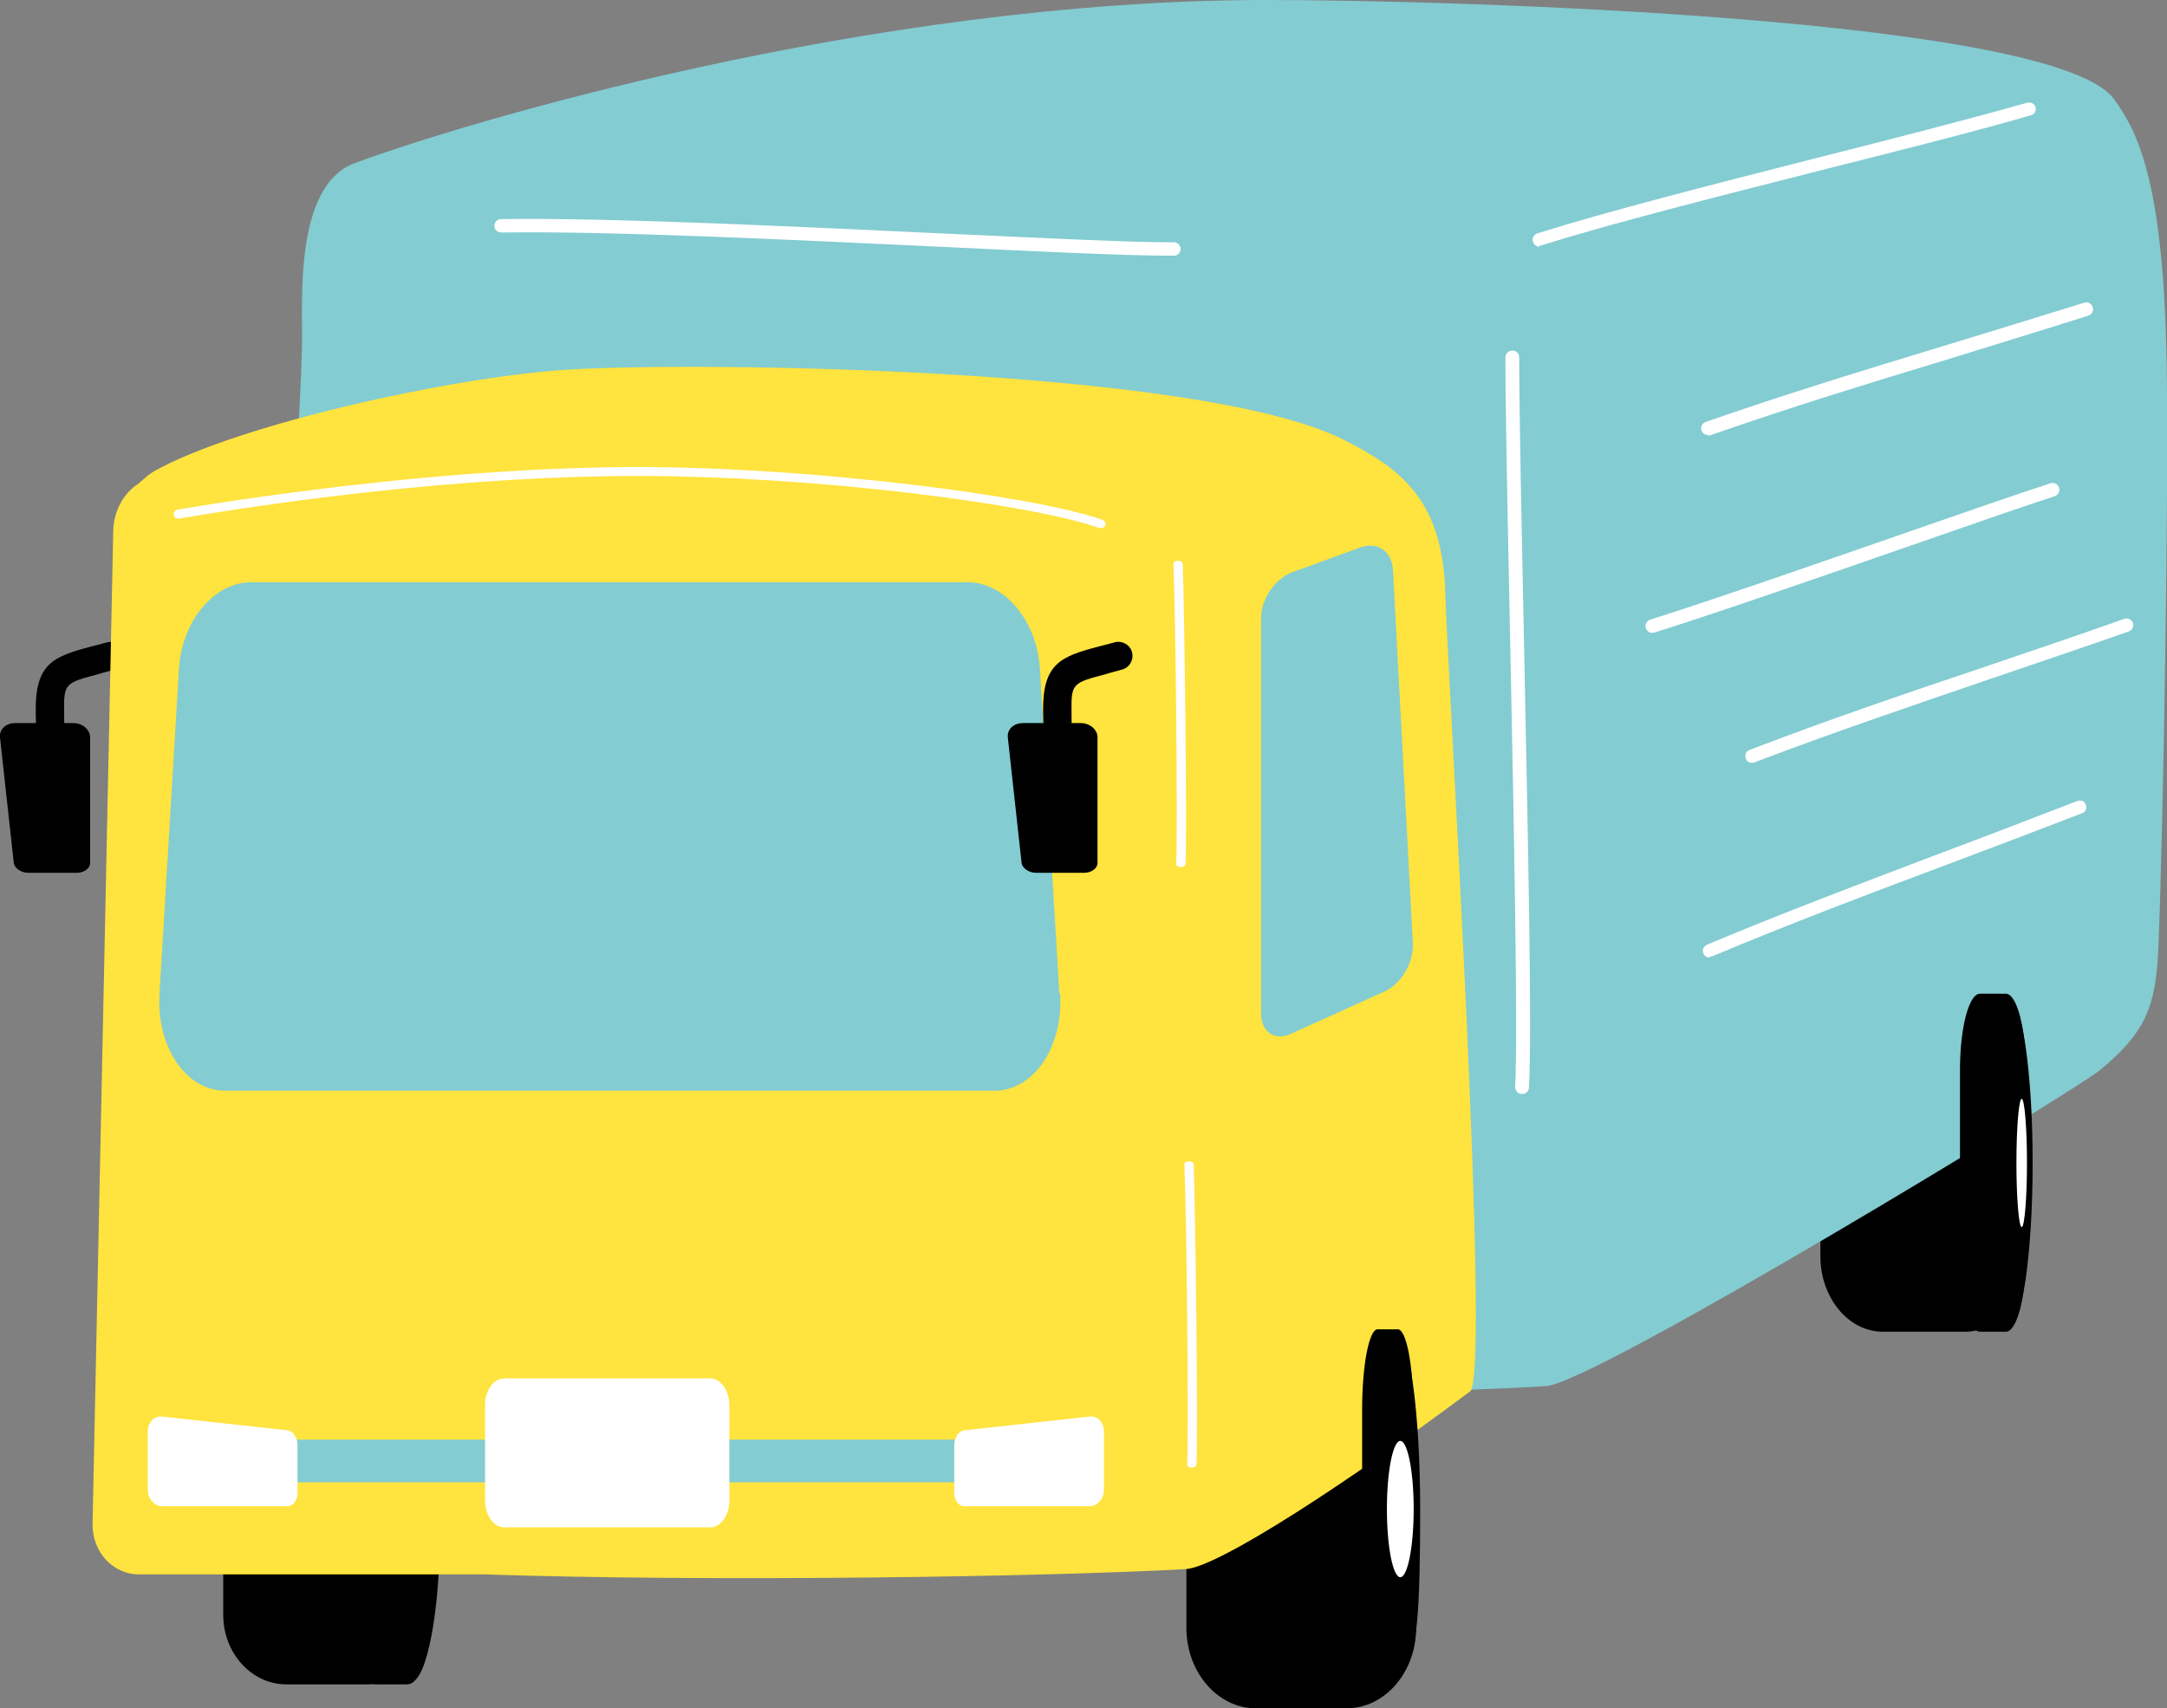
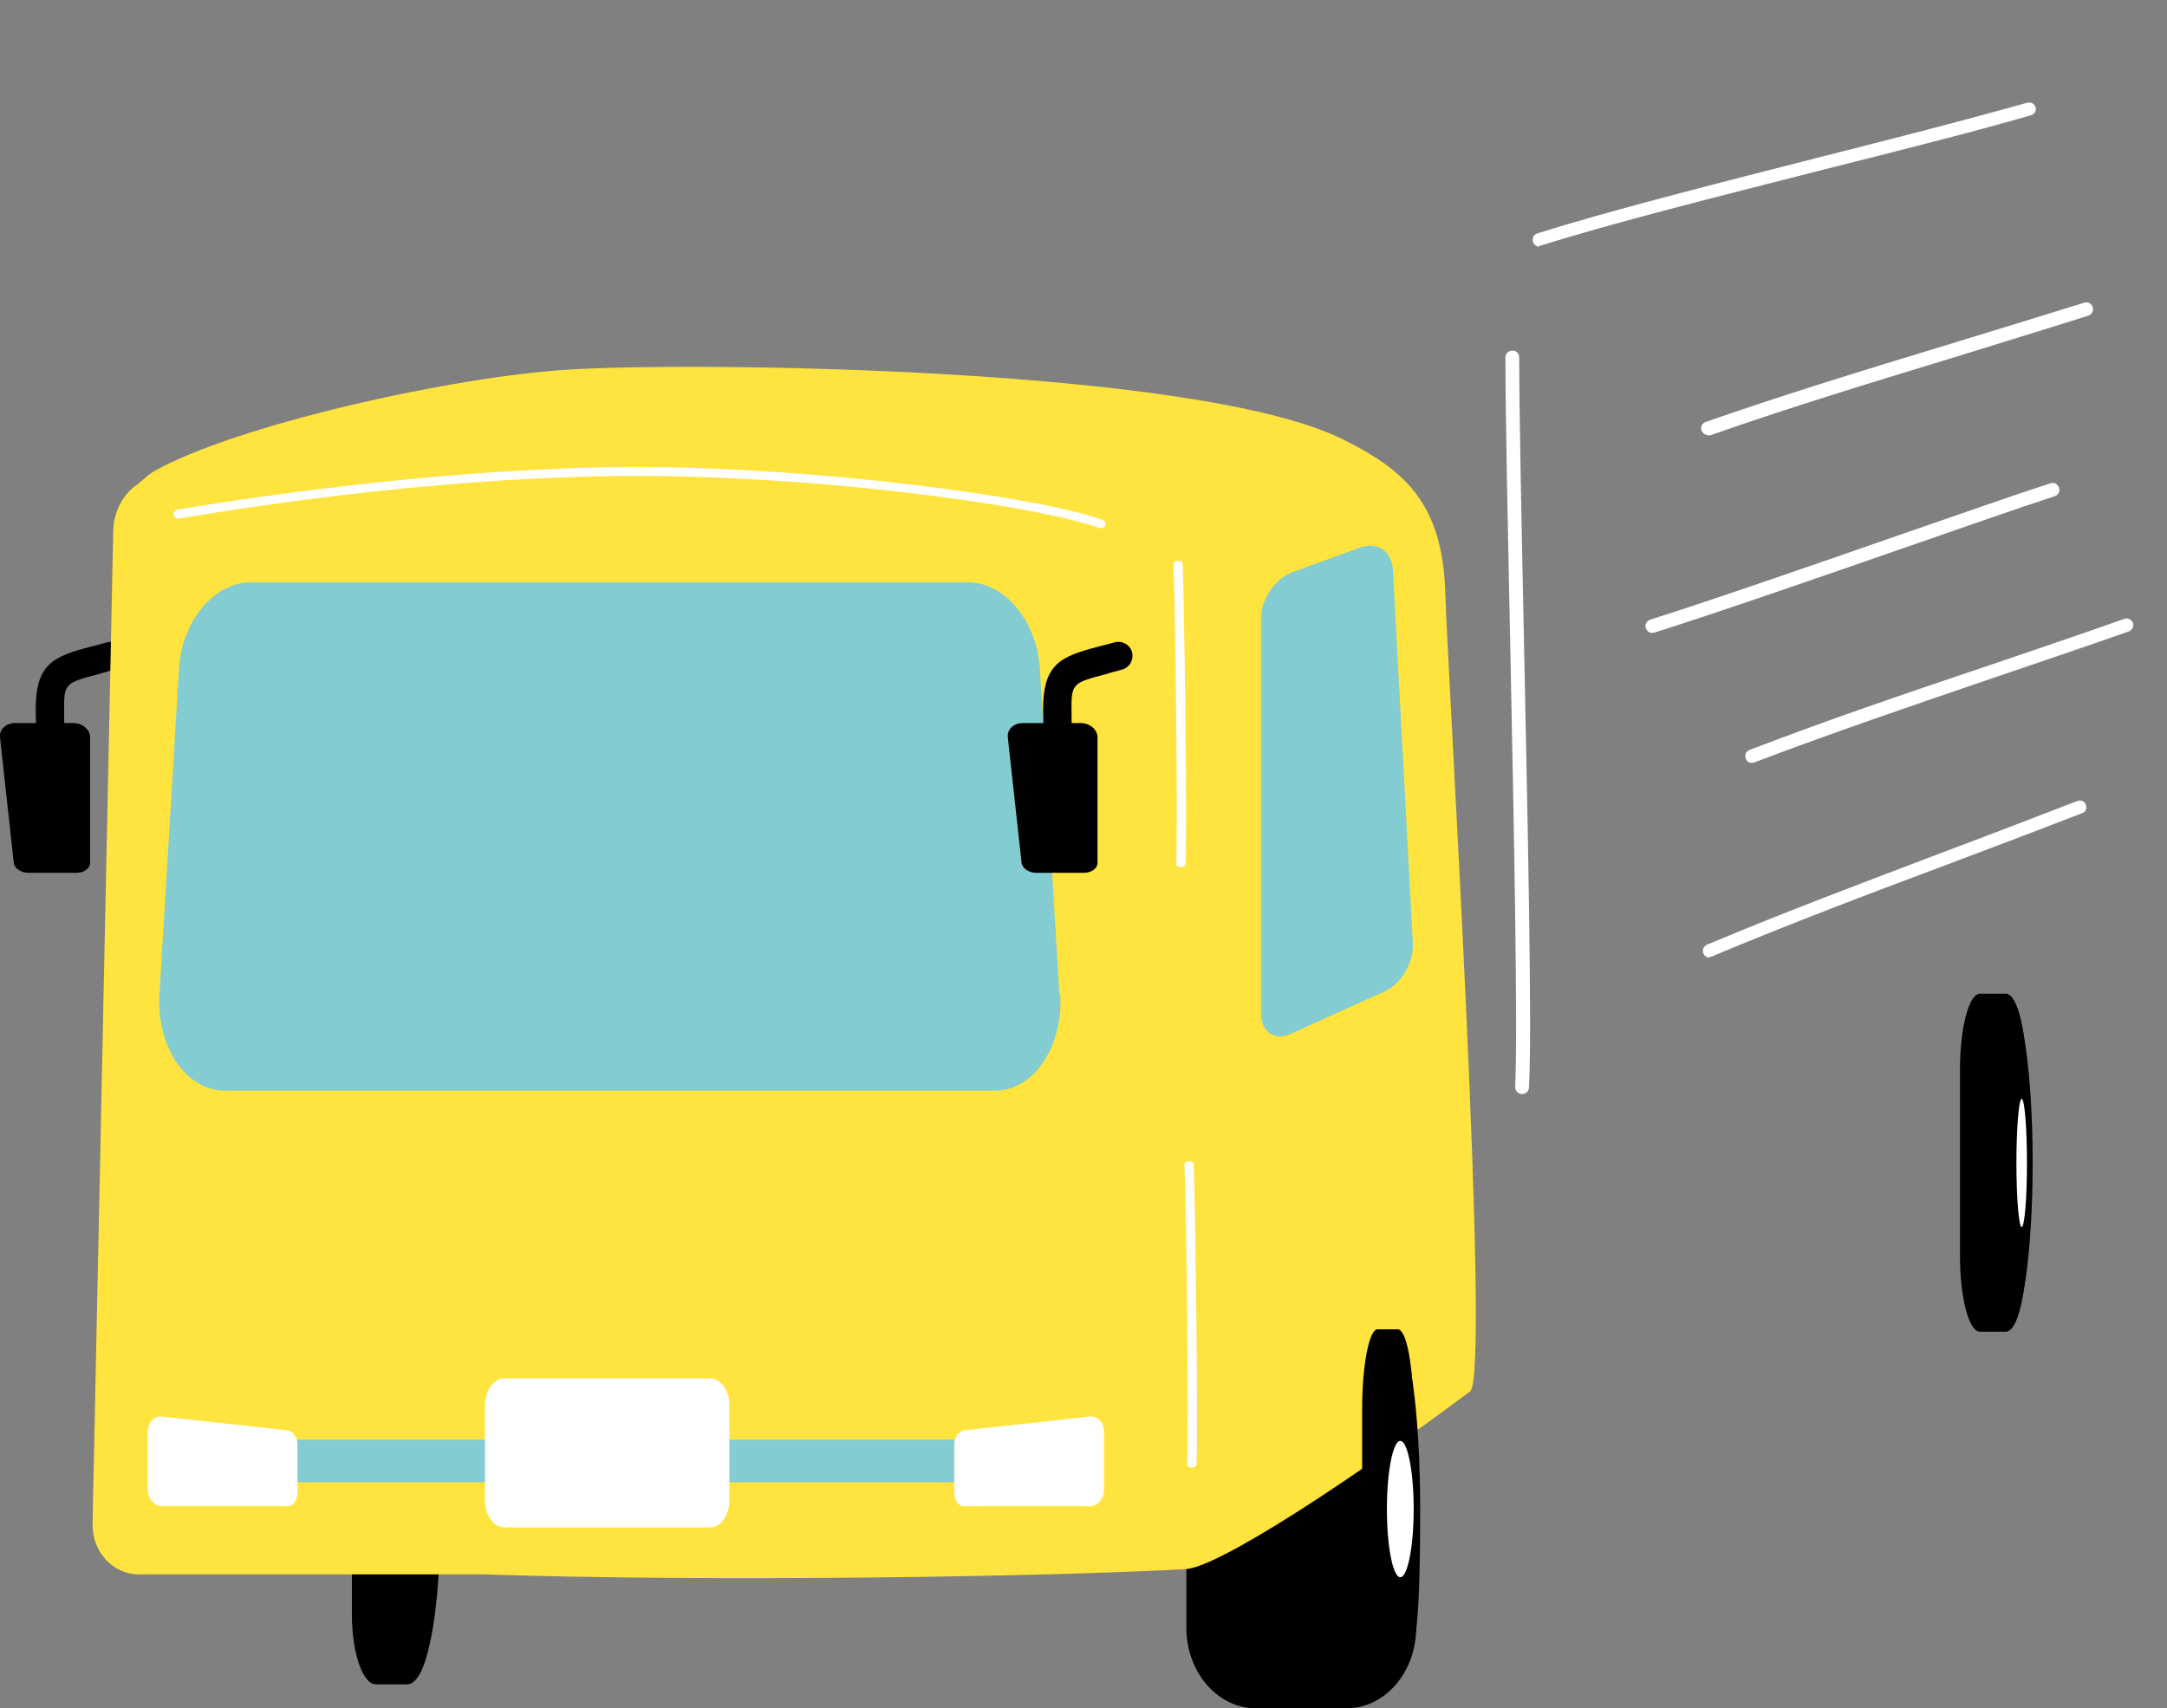
<svg xmlns="http://www.w3.org/2000/svg" id="_レイヤー_2" data-name="レイヤー 2" width="53.39" height="42.1" viewBox="0 0 53.39 42.1">
  <rect x="0" y="0" width="53.39" height="42.1" fill="#808080" stroke="none" />
  <defs>
    <style>
      .cls-1, .cls-2, .cls-3, .cls-4 {
        stroke-width: 0px;
      }

      .cls-2 {
        fill: #83ccd2;
      }

      .cls-3 {
        fill: #fff;
      }

      .cls-4 {
        fill: #ffe33f;
      }
    </style>
  </defs>
  <g id="layout">
    <g>
-       <path class="cls-1" d="M44.85,30.96c0,1.02.69,1.86,1.54,1.86h2.02c.85,0,1.54-.84,1.54-1.86v-4.61c0-1.02-.69-1.86-1.54-1.86h-2.02c-.85,0-1.54.84-1.54,1.86v4.61Z" />
-       <path class="cls-2" d="M53.38,8.89c-.08-4.51-.75-5.69-1.29-6.44C50.65.44,35.85,0,31.2,0,21.41,0,11.32,3.06,8.74,4.02c-1.54.57-1.27,3.57-1.3,4.55-.19,6.79-2.17,24.26-2.17,24.26-.02.76,2.25,1.39,3,1.39h10c6.61.21,15.81.19,19.82-.06,1.19-.07,13.04-7.29,13.64-7.78,1.13-.94,1.39-1.55,1.45-3.08.12-2.96.26-11.32.2-14.4Z" />
      <g>
        <path class="cls-1" d="M1.81,17.82c.22,0,.41.16.41.35v3.1c0,.13-.15.24-.33.24H.7c-.18,0-.34-.11-.36-.24L0,18.17c-.02-.19.14-.35.37-.35h1.44Z" />
        <path class="cls-1" d="M1.27,19.66c-.19,0-.35-.16-.35-.35,0-.24,0-.4-.01-.64,0-.24-.02-.56-.03-1.11-.02-1.21.43-1.38,1.38-1.63.12-.03.24-.06.38-.1.19-.05.38.06.43.24.05.19-.06.38-.24.43-.14.04-.27.07-.39.11-.84.22-.87.23-.86.94,0,.55.02.86.03,1.1,0,.25.01.41.01.66,0,.19-.16.35-.35.35Z" />
      </g>
      <g>
-         <path class="cls-1" d="M5.5,39.8c0,.94.7,1.71,1.55,1.71h2.03c.85,0,1.55-.77,1.55-1.71v-4.23c0-.94-.7-1.71-1.55-1.71h-2.03c-.85,0-1.55.77-1.55,1.71v4.23Z" />
        <g>
          <path class="cls-1" d="M8.67,39.8c0,.94.27,1.71.59,1.71h.77c.33,0,.59-.77.59-1.71v-4.23c0-.94-.27-1.71-.59-1.71h-.77c-.33,0-.59.77-.59,1.71v4.23Z" />
          <ellipse class="cls-1" cx="10.11" cy="37.68" rx=".73" ry="3.75" />
        </g>
      </g>
      <path class="cls-1" d="M29.23,40.12c0,1.09.77,1.98,1.71,1.98h2.24c.94,0,1.71-.89,1.71-1.98v-4.91c0-1.09-.77-1.98-1.71-1.98h-2.24c-.94,0-1.71.89-1.71,1.98v4.91Z" />
      <path class="cls-4" d="M33.09,10.83c-3.56-1.78-15.99-1.92-19.1-1.72-2.89.18-8.14,1.36-10.17,2.49-.1.06-.19.12-.27.2-.05.04-.1.08-.14.12-.36.23-.61.67-.62,1.16l-.51,24.48c-.01.68.5,1.24,1.14,1.24h8.51c5.62.19,13.87.06,17.28-.13.81-.04,4.12-2.22,7.01-4.38.52-.39-.56-17.79-.61-19.65-.06-2.27-1.04-3.07-2.52-3.81Z" />
      <path class="cls-2" d="M5.05,36.1c0,.24.13.43.3.43h20.14c.16,0,.3-.19.3-.43v-.19c0-.24-.13-.43-.3-.43H5.35c-.16,0-.3.19-.3.43v.19Z" />
      <g>
        <path class="cls-1" d="M48.29,30.96c0,1.02.22,1.86.49,1.86h.64c.27,0,.49-.84.49-1.86v-4.61c0-1.02-.22-1.86-.49-1.86h-.64c-.27,0-.49.84-.49,1.86v4.61Z" />
        <path class="cls-1" d="M48.88,28.66c0,2.25.27,4.08.6,4.08s.6-1.82.6-4.08-.27-4.08-.6-4.08-.6,1.82-.6,4.08Z" />
        <path class="cls-3" d="M49.68,28.66c0,.87.06,1.58.13,1.58s.13-.71.13-1.58-.06-1.58-.13-1.58-.13.71-.13,1.58Z" />
      </g>
      <path class="cls-1" d="M33.57,39.65c0,1.09.97.73.97.73.21,0,.24-.07.28-.73v-4.91c0-1.09-.17-1.98-.38-1.98h-.5c-.21,0-.38.89-.38,1.98v4.91Z" />
      <path class="cls-1" d="M33.76,37.19c0,2.4.48,3.76.82,3.76s.41-1.36.41-3.76-.27-4.35-.61-4.35-.61,1.95-.61,4.35Z" />
      <path class="cls-3" d="M34.17,37.19c0,.93.15,1.68.33,1.68s.33-.75.33-1.68-.15-1.68-.33-1.68-.33.75-.33,1.68Z" />
      <path class="cls-3" d="M29.36,36.17c.06,0,.11-.03.12-.07.04-.97-.03-6.34-.07-7.41,0-.04-.06-.07-.12-.07-.06,0-.11.03-.11.07.05,1.07.11,6.44.07,7.41,0,.04.05.07.11.07Z" />
      <path class="cls-3" d="M27.12,13.03s.09-.03.11-.08c.02-.06-.01-.12-.07-.14-1.66-.59-7.14-1.3-11.45-1.3s-9.02.66-11.34,1.05c-.06.01-.1.07-.09.13.01.06.07.1.13.09,2.31-.39,6.85-1.05,11.3-1.05s9.73.7,11.37,1.28c.01,0,.03,0,.04,0Z" />
      <path class="cls-3" d="M11.95,36.98c0,.36.21.66.47.66h5.08c.26,0,.47-.3.47-.66v-2.35c0-.36-.21-.66-.47-.66h-5.08c-.26,0-.47.3-.47.66v2.35Z" />
      <path class="cls-2" d="M26.1,24.49l-.03-.51-.45-7.5c-.07-1.18-.87-2.13-1.77-2.13H6.18c-.9,0-1.7.95-1.77,2.13l-.45,7.5-.03.51c-.08,1.31.65,2.39,1.62,2.39h18.95c.97,0,1.7-1.08,1.62-2.39Z" />
      <g>
        <path class="cls-3" d="M3.64,36.71c0,.22.16.41.35.41h3.1c.13,0,.24-.15.24-.33v-1.18c0-.18-.11-.34-.24-.36l-3.1-.34c-.19-.02-.35.14-.35.37v1.44Z" />
        <path class="cls-3" d="M27.2,36.71c0,.22-.16.41-.35.41h-3.1c-.13,0-.24-.15-.24-.33v-1.18c0-.18.11-.34.24-.36l3.1-.34c.19-.02.35.14.35.37v1.44Z" />
      </g>
      <path class="cls-3" d="M29.09,21.37c.06,0,.11-.03.12-.07.04-.97-.03-6.34-.07-7.41,0-.04-.06-.07-.12-.07-.06,0-.11.03-.11.07.05,1.07.11,6.44.07,7.41,0,.04.05.07.11.07Z" />
      <g>
        <path class="cls-1" d="M26.63,17.82c.22,0,.41.16.41.35v3.1c0,.13-.15.24-.33.24h-1.18c-.18,0-.34-.11-.36-.24l-.34-3.1c-.02-.19.14-.35.37-.35h1.44Z" />
        <path class="cls-1" d="M26.09,19.66c-.19,0-.35-.16-.35-.35,0-.24,0-.4-.01-.64,0-.24-.02-.56-.03-1.11-.02-1.21.43-1.38,1.38-1.63.12-.03.24-.06.38-.1.19-.05.38.06.43.24.05.19-.06.38-.24.43-.14.04-.27.07-.39.11-.84.22-.87.23-.86.94,0,.55.02.86.03,1.1,0,.25.01.41.01.66,0,.19-.16.35-.35.35Z" />
      </g>
      <path class="cls-2" d="M34.81,23.26c.02.46-.29.99-.69,1.17l-2.32,1.05c-.4.18-.73-.05-.73-.51v-9.74c0-.46.34-.96.75-1.12l1.7-.62c.42-.15.78.1.8.57l.49,9.19Z" />
-       <path class="cls-3" d="M28.76,6.3c-1.02,0-3.16-.1-5.62-.22-3.63-.17-8.16-.39-10.79-.35-.09,0-.17-.07-.17-.16,0-.09.07-.17.16-.17,2.65-.04,7.17.18,10.81.35,2.6.12,4.84.23,5.77.22h0c.09,0,.16.07.17.16,0,.09-.07.17-.16.17-.05,0-.11,0-.17,0Z" />
      <path class="cls-3" d="M37.93,6.08c-.07,0-.14-.05-.16-.12-.03-.09.02-.18.11-.21,1.75-.55,4.34-1.21,6.85-1.85,1.94-.49,3.77-.96,5.22-1.37.09-.02.18.03.2.11.03.09-.03.18-.11.2-1.45.42-3.29.88-5.23,1.37-2.51.64-5.1,1.29-6.84,1.84-.02,0-.03,0-.05,0Z" />
      <path class="cls-3" d="M42.08,10.72c-.07,0-.13-.04-.16-.11-.03-.09.02-.18.1-.21,1.98-.69,3.91-1.28,5.95-1.9,1.09-.33,2.21-.68,3.38-1.04.09-.03.18.02.21.11.03.09-.02.18-.11.21-1.17.37-2.29.71-3.38,1.05-2.04.62-3.97,1.21-5.94,1.9-.02,0-.04,0-.05,0Z" />
      <path class="cls-3" d="M37.49,26.96s0,0,0,0c-.09,0-.16-.08-.16-.17.07-1.39-.03-6.41-.12-10.84-.06-2.95-.12-5.73-.12-7.14,0-.09.07-.17.17-.17s.17.07.17.17c0,1.41.06,4.19.12,7.13.09,4.43.2,9.46.12,10.86,0,.09-.08.16-.16.16Z" />
      <path class="cls-3" d="M40.71,15.6c-.07,0-.14-.05-.16-.12-.03-.09.02-.18.11-.21,1.61-.51,4.02-1.35,6.15-2.09,1.56-.54,2.9-1.01,3.71-1.27.09-.03.18.02.21.11.03.09-.02.18-.11.21-.8.26-2.15.73-3.7,1.27-2.13.74-4.55,1.58-6.16,2.09-.02,0-.03,0-.05,0Z" />
      <path class="cls-3" d="M43.16,18.8c-.07,0-.13-.04-.15-.11-.03-.09.01-.18.1-.21,1.95-.75,3.87-1.4,5.89-2.08,1.08-.37,2.19-.74,3.34-1.15.09-.03.18.02.21.1.03.09-.02.18-.1.21-1.16.41-2.27.78-3.35,1.15-2.02.69-3.93,1.34-5.88,2.08-.02,0-.04.01-.06.01Z" />
      <path class="cls-3" d="M42.12,23.6c-.06,0-.13-.04-.15-.1-.04-.08,0-.18.09-.22,1.93-.81,3.82-1.52,5.82-2.28,1.07-.4,2.16-.82,3.3-1.26.09-.03.18,0,.21.09.03.09,0,.18-.09.21-1.14.44-2.24.86-3.31,1.26-2,.75-3.88,1.46-5.81,2.27-.02,0-.04.01-.06.01Z" />
    </g>
  </g>
</svg>